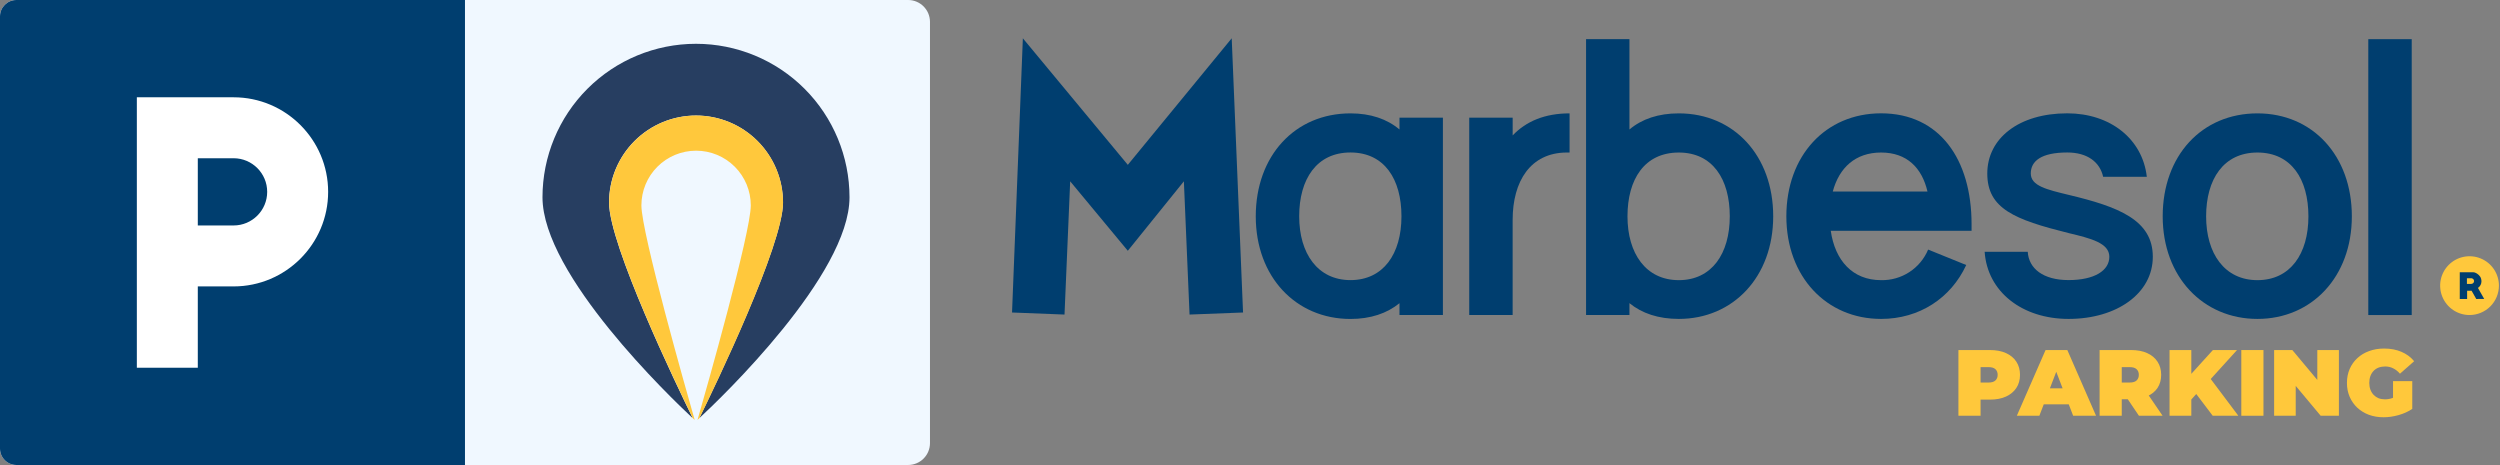
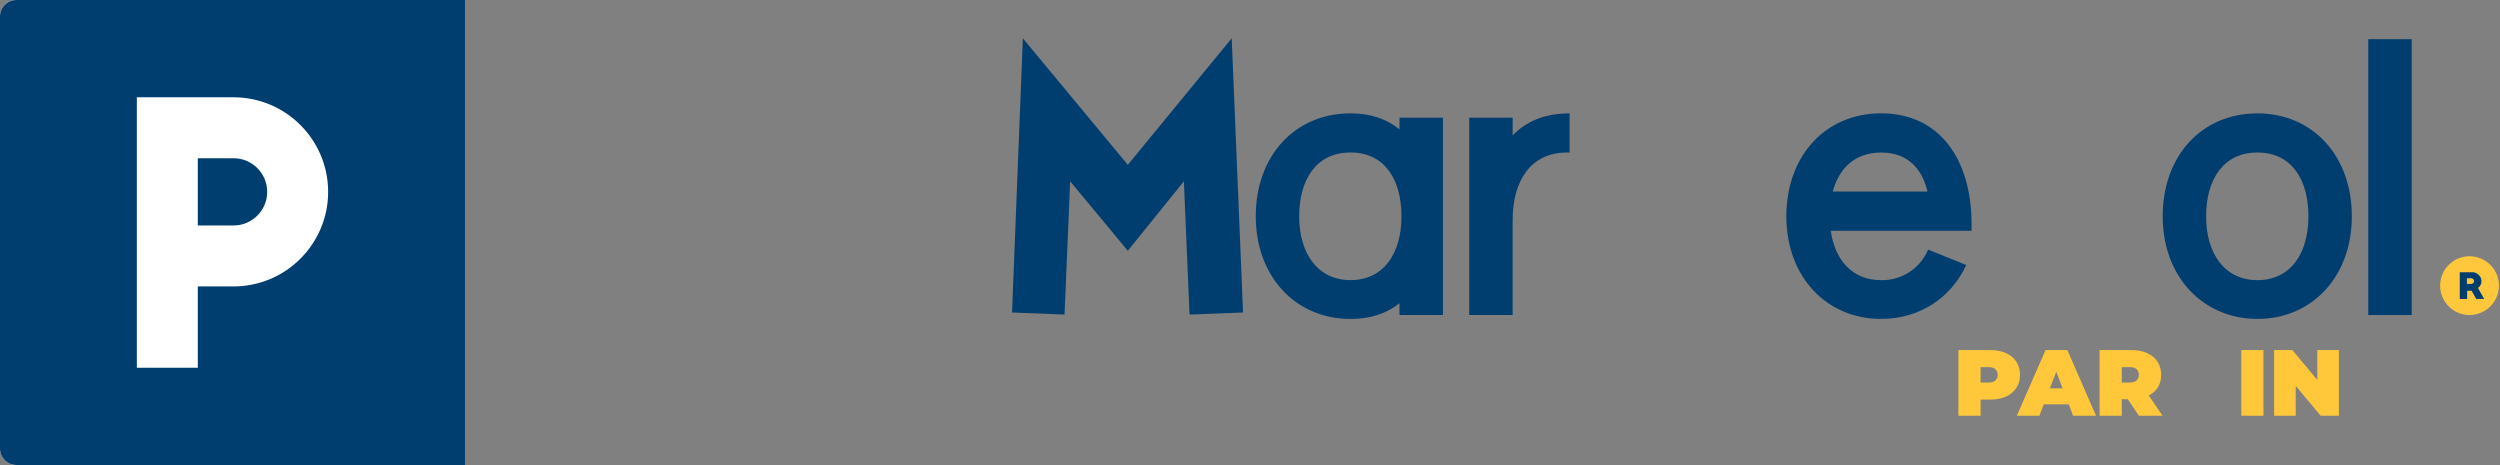
<svg xmlns="http://www.w3.org/2000/svg" width="457" height="85" viewBox="0 0 457 85" fill="none">
  <rect x="0" y="0" width="457" height="85" fill="#808080" stroke="none" />
  <g clip-path="url(#clip0_455_793)">
    <rect width="85" height="85" fill="white" />
    <path fill-rule="evenodd" clip-rule="evenodd" d="M0 85V0H85V85H0ZM36.158 52.357H42.699C52.23 52.357 59.984 44.603 59.984 35.072C59.984 25.54 52.23 17.785 42.699 17.785L25.015 17.777V67.222H36.158V52.357ZM36.158 28.927H42.699C46.087 28.927 48.843 31.684 48.842 35.072C48.842 38.459 46.087 41.215 42.699 41.215H36.158V28.927Z" fill="#003E6F" />
  </g>
  <g clip-path="url(#clip1_455_793)">
    <rect x="85" width="85" height="85" fill="#F0F8FF" />
    <path d="M155.29 36.069C155.29 28.627 152.333 21.489 147.071 16.226C141.808 10.964 134.671 8.007 127.228 8.007C119.786 8.007 112.648 10.964 107.386 16.226C102.123 21.489 99.167 28.627 99.167 36.069C99.167 50.225 122.587 72.678 126.634 76.45C123.748 70.567 111.329 44.779 111.329 37.019C111.329 34.931 111.74 32.864 112.539 30.935C113.338 29.006 114.509 27.253 115.986 25.777C117.462 24.3 119.215 23.129 121.144 22.33C123.073 21.531 125.14 21.12 127.228 21.12C129.316 21.12 131.384 21.531 133.313 22.33C135.242 23.129 136.995 24.3 138.471 25.777C139.947 27.253 141.118 29.006 141.918 30.935C142.717 32.864 143.128 34.931 143.128 37.019C143.128 44.779 130.709 70.561 127.823 76.45C131.898 72.695 155.29 50.219 155.29 36.069Z" fill="#273E61" />
    <path d="M127.246 21.12C123.029 21.12 118.985 22.795 116.003 25.777C113.021 28.758 111.346 32.803 111.346 37.019C111.346 44.779 123.765 70.567 126.651 76.45L126.989 76.765C125.427 71.319 117.247 42.541 117.247 37.544C117.247 34.892 118.3 32.349 120.175 30.474C122.05 28.598 124.594 27.545 127.246 27.545C129.898 27.545 132.441 28.598 134.316 30.474C136.191 32.349 137.245 34.892 137.245 37.544C137.245 42.541 129.082 71.314 127.502 76.765L127.84 76.45C130.756 70.561 143.145 44.779 143.145 37.019C143.145 32.803 141.47 28.758 138.488 25.777C135.507 22.795 131.462 21.12 127.246 21.12Z" fill="#FFC83C" />
  </g>
  <path d="M358 76V63.989H363.783C364.904 63.989 365.87 64.172 366.682 64.538C367.506 64.904 368.141 65.43 368.587 66.116C369.033 66.791 369.256 67.592 369.256 68.519C369.256 69.445 369.033 70.246 368.587 70.921C368.141 71.596 367.506 72.122 366.682 72.499C365.87 72.865 364.904 73.049 363.783 73.049H360.248L362.05 71.316V76H358ZM362.05 71.762L360.248 69.926H363.525C364.086 69.926 364.498 69.8 364.761 69.548C365.035 69.296 365.172 68.953 365.172 68.519C365.172 68.084 365.035 67.741 364.761 67.489C364.498 67.237 364.086 67.112 363.525 67.112H360.248L362.05 65.276V71.762Z" fill="#FFC83B" />
  <path d="M368.677 76L373.928 63.989H377.908L383.159 76H378.972L375.094 65.91H376.673L372.795 76H368.677ZM371.8 73.906L372.829 70.99H378.355L379.384 73.906H371.8Z" fill="#FFC83B" />
  <path d="M383.805 76V63.989H389.588C390.709 63.989 391.676 64.172 392.488 64.538C393.311 64.904 393.946 65.43 394.392 66.116C394.839 66.791 395.062 67.592 395.062 68.519C395.062 69.445 394.839 70.246 394.392 70.921C393.946 71.584 393.311 72.093 392.488 72.448C391.676 72.803 390.709 72.98 389.588 72.98H386.053L387.855 71.316V76H383.805ZM390.995 76L388.044 71.624H392.333L395.319 76H390.995ZM387.855 71.762L386.053 69.926H389.331C389.891 69.926 390.303 69.8 390.566 69.548C390.841 69.296 390.978 68.953 390.978 68.519C390.978 68.084 390.841 67.741 390.566 67.489C390.303 67.237 389.891 67.112 389.331 67.112H386.053L387.855 65.276V71.762Z" fill="#FFC83B" />
-   <path d="M400.211 73.426L399.988 68.982L404.518 63.989H408.928L403.849 69.582L401.601 71.882L400.211 73.426ZM396.591 76V63.989H400.572V76H396.591ZM404.484 76L400.949 71.333L403.574 68.553L409.168 76H404.484Z" fill="#FFC83B" />
  <path d="M409.711 76V63.989H413.761V76H409.711Z" fill="#FFC83B" />
  <path d="M415.71 76V63.989H419.039L425.148 71.298H423.603V63.989H427.55V76H424.221L418.112 68.69H419.657V76H415.71Z" fill="#FFC83B" />
-   <path d="M435.73 76.274C434.757 76.274 433.859 76.126 433.036 75.828C432.224 75.519 431.514 75.085 430.908 74.524C430.313 73.964 429.85 73.3 429.518 72.534C429.186 71.767 429.021 70.921 429.021 69.994C429.021 69.068 429.186 68.221 429.518 67.455C429.85 66.688 430.319 66.025 430.925 65.464C431.532 64.904 432.246 64.475 433.07 64.177C433.905 63.868 434.82 63.714 435.816 63.714C437.005 63.714 438.063 63.914 438.99 64.315C439.928 64.715 440.7 65.287 441.306 66.031L438.715 68.313C438.338 67.878 437.926 67.552 437.48 67.335C437.045 67.106 436.559 66.992 436.021 66.992C435.575 66.992 435.169 67.06 434.803 67.197C434.449 67.335 434.145 67.535 433.894 67.798C433.642 68.061 433.448 68.376 433.31 68.742C433.173 69.108 433.104 69.525 433.104 69.994C433.104 70.44 433.173 70.852 433.31 71.23C433.448 71.596 433.642 71.91 433.894 72.174C434.145 72.437 434.443 72.642 434.786 72.791C435.141 72.928 435.535 72.997 435.97 72.997C436.428 72.997 436.874 72.923 437.308 72.774C437.743 72.614 438.206 72.345 438.698 71.968L440.963 74.747C440.231 75.239 439.396 75.617 438.458 75.88C437.52 76.143 436.611 76.274 435.73 76.274ZM437.446 74.233V69.668H440.963V74.747L437.446 74.233Z" fill="#FFC83B" />
  <path d="M440.862 7.158H432.924V57.59H440.862V7.158Z" fill="#003E6F" />
  <path d="M429.918 39.539C429.918 50.624 422.58 58.298 412.659 58.298C402.738 58.298 395.341 50.624 395.341 39.539C395.341 28.454 402.487 20.724 412.659 20.724C422.76 20.724 429.918 28.484 429.918 39.547M421.979 39.547C421.979 32.751 418.85 27.882 412.659 27.882C406.469 27.882 403.28 32.751 403.28 39.547C403.28 46.343 406.648 51.212 412.659 51.212C418.671 51.212 421.979 46.403 421.979 39.539" fill="#003E6F" />
-   <path d="M393.533 46.944C393.533 53.608 386.98 58.298 378.142 58.298C369.615 58.298 363.289 53.305 362.794 46.028H370.673C370.852 49.097 373.499 51.199 378.13 51.199C382.879 51.199 385.586 49.455 385.586 46.936C385.586 44.416 382.176 43.568 378.13 42.604C368.264 40.14 363.276 38.153 363.276 31.72C363.276 25.286 369.048 20.716 377.887 20.716C385.765 20.716 391.657 25.405 392.438 32.321H384.456C383.855 29.618 381.57 27.874 377.899 27.874C373.15 27.874 371.227 29.434 371.227 31.711C371.227 33.988 374.173 34.657 378.142 35.621C387.219 37.786 393.533 40.191 393.533 46.927" fill="#003E6F" />
  <path d="M360.402 40.992V42.195H334.664C335.444 47.605 338.633 51.212 343.864 51.212C345.693 51.251 347.492 50.739 349.025 49.742C350.559 48.745 351.757 47.31 352.464 45.623L359.426 48.445C356.612 54.52 350.839 58.298 343.864 58.298C333.884 58.298 326.546 50.602 326.546 39.539C326.546 28.475 333.7 20.716 343.864 20.716C354.57 20.716 360.402 29.136 360.402 40.984M335.026 35.015H352.344C351.326 30.649 348.554 27.882 343.864 27.882C339.175 27.882 336.19 30.649 335.026 35.036" fill="#003E6F" />
  <path d="M456.803 52.218C456.804 51.156 456.49 50.117 455.9 49.233C455.31 48.349 454.472 47.659 453.49 47.252C452.509 46.845 451.428 46.738 450.386 46.945C449.344 47.151 448.386 47.663 447.634 48.414C446.883 49.165 446.371 50.122 446.163 51.164C445.955 52.207 446.062 53.287 446.468 54.269C446.875 55.251 447.563 56.09 448.447 56.68C449.33 57.271 450.369 57.586 451.431 57.586C452.855 57.586 454.221 57.02 455.229 56.014C456.236 55.008 456.802 53.642 456.803 52.218Z" fill="#FFC83C" />
-   <path d="M324.142 39.539C324.142 50.624 316.804 58.298 306.883 58.298C303.153 58.298 300.147 57.279 297.862 55.416V57.577H289.932V7.158H297.862V23.67C300.147 21.747 303.153 20.724 306.883 20.724C316.983 20.724 324.142 28.484 324.142 39.547M316.203 39.547C316.203 32.751 313.074 27.883 306.883 27.883C300.629 27.883 297.504 32.751 297.504 39.547C297.504 46.343 300.872 51.212 306.883 51.212C312.895 51.212 316.203 46.403 316.203 39.539" fill="#003E6F" />
  <path d="M286.918 20.724V27.882H286.317C279.823 27.942 276.511 33.054 276.511 40.208V57.586H268.576V21.509H276.515V24.753C278.979 22.169 282.407 20.724 286.918 20.724Z" fill="#003E6F" />
  <path d="M263.763 21.504V57.586H255.825V55.424C253.539 57.287 250.529 58.306 246.871 58.306C236.891 58.306 229.553 50.611 229.553 39.547C229.553 28.484 236.707 20.724 246.871 20.724C250.538 20.724 253.548 21.747 255.825 23.67V21.504H263.763ZM256.187 39.539C256.187 32.743 253.062 27.874 246.867 27.874C240.672 27.874 237.492 32.751 237.492 39.539C237.492 46.326 240.86 51.203 246.871 51.203C252.883 51.203 256.187 46.403 256.187 39.539Z" fill="#003E6F" />
  <path d="M452.659 54.653L451.806 53.148H450.988V54.653H449.645V49.771H452.088C452.21 49.772 452.331 49.794 452.446 49.835C452.568 49.881 452.685 49.94 452.795 50.01C452.907 50.085 453.012 50.169 453.111 50.261C453.201 50.347 453.282 50.441 453.354 50.543C453.443 50.672 453.508 50.816 453.546 50.969C453.587 51.119 453.608 51.274 453.61 51.429C453.611 51.666 453.554 51.899 453.443 52.107C453.328 52.318 453.166 52.498 452.97 52.636L454.113 54.644L452.659 54.653ZM451.712 50.867H450.953V51.903H451.712C451.785 51.903 451.857 51.89 451.925 51.864C451.991 51.838 452.05 51.799 452.1 51.749C452.15 51.703 452.19 51.648 452.22 51.587C452.249 51.522 452.264 51.45 452.262 51.378C452.263 51.308 452.249 51.238 452.22 51.174C452.191 51.111 452.151 51.054 452.1 51.007C452.05 50.959 451.99 50.922 451.925 50.897C451.858 50.869 451.785 50.855 451.712 50.854" fill="#003E6F" />
  <path d="M185 57.125L186.978 7L206.164 30.133L225.157 7L227.229 57.125L217.449 57.501L216.413 33.143L206.164 45.84L195.629 33.143L194.593 57.501L185 57.125Z" fill="#003E6F" />
  <defs>
    <clipPath id="clip0_455_793">
      <path d="M0 3C0 1.343 1.343 0 3 0H85V85H3C1.343 85 0 83.657 0 82V3Z" fill="white" />
    </clipPath>
    <clipPath id="clip1_455_793">
-       <path d="M85 0H166C168.209 0 170 1.791 170 4V81C170 83.209 168.209 85 166 85H85V0Z" fill="white" />
-     </clipPath>
+       </clipPath>
  </defs>
</svg>